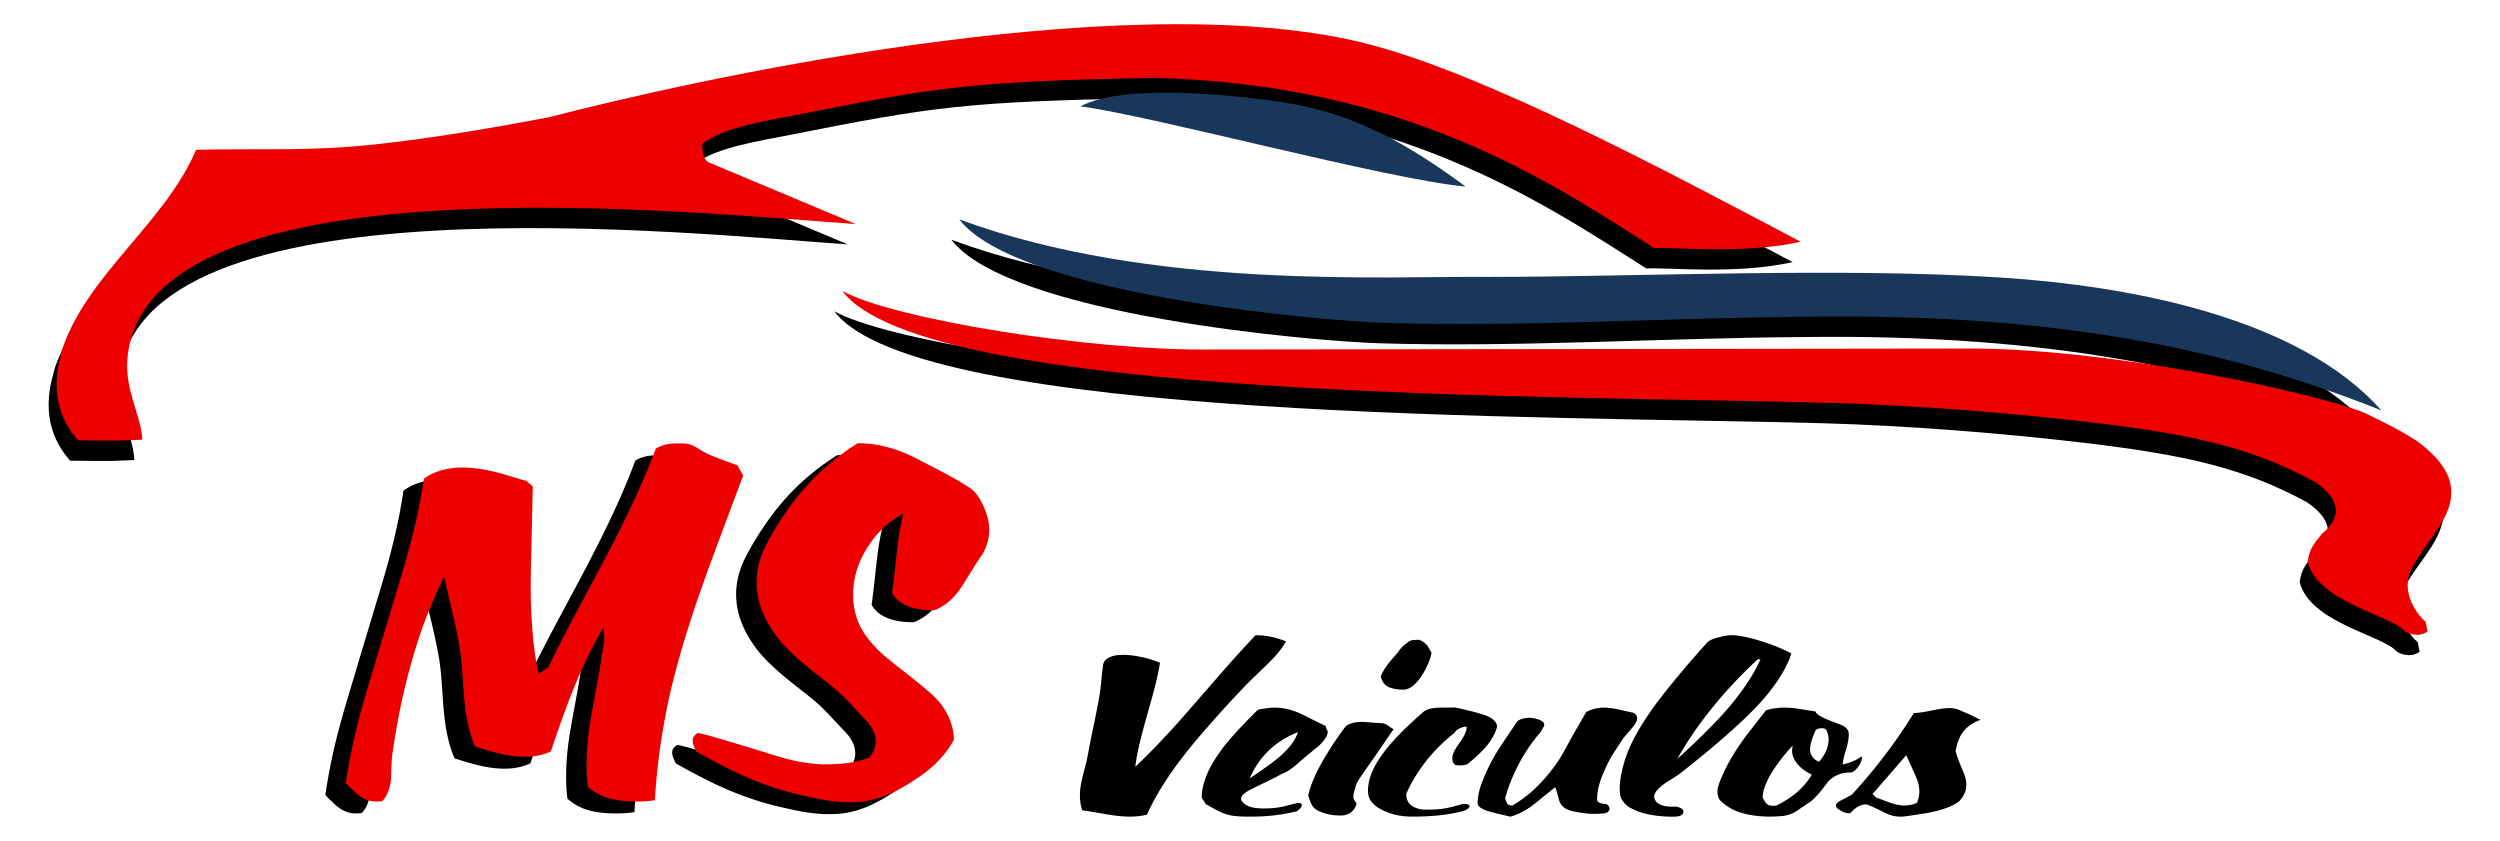
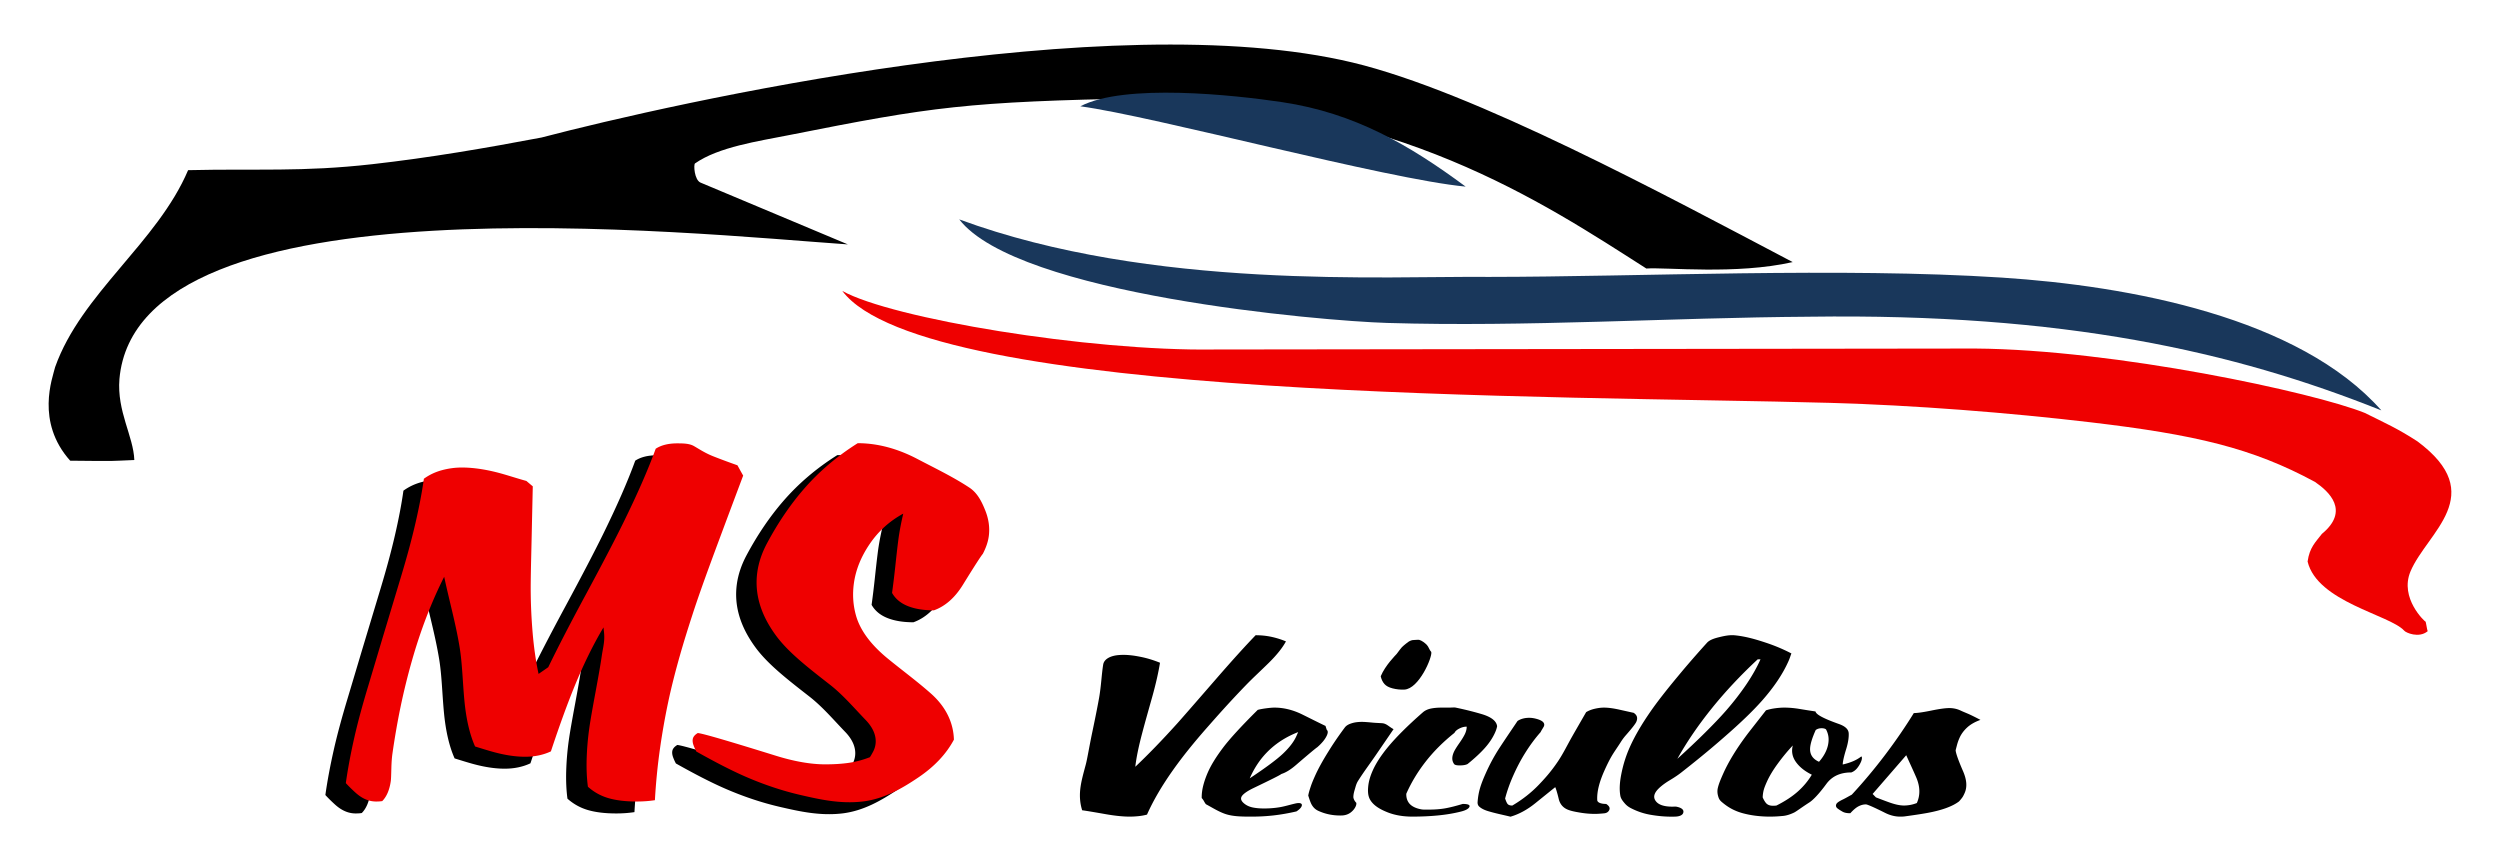
<svg xmlns="http://www.w3.org/2000/svg" width="733.334" height="246.666" shape-rendering="geometricPrecision" text-rendering="geometricPrecision" image-rendering="optimizeQuality" fill-rule="evenodd" clip-rule="evenodd" viewBox="0 0 19402.76 6526.38">
  <path fill-rule="nonzero" d="M4924.02 6302.99c-45.5 6.94-93.05 10.28-142.13 10.28-84.36 0-157-8.5-217.29-25.86-60.36-17.39-113.5-46.99-160.53-88.71-8.69-64.8-12.01-136.57-9.72-215.25 2.3-78.99 8.99-158.76 20.45-240.01 8.47-60.03 24.81-152.72 48.06-277.82 23.26-125.19 39.59-218.91 48.57-281.43 6.35-44.26 17.76-88.86 19.43-135.72 1.41-39.35-5.11-68.14-5.62-86.78-81.81 136.56-158.81 294.33-231.09 472.5-49.9 123-109.93 286.17-177.41 490.02-59.31 27.81-125.77 41.71-200.42 41.71-72.6 0-155.15-11.97-249.49-38.09-47.28-13.09-93.57-27.81-138.56-41.72-41.41-92.88-69.02-211.37-82.82-356.25-13.8-144.89-15.95-284.36-37.32-415.2-29.85-182.72-80.78-362.65-119.64-545.64-100.72 199.96-183.63 416.99-250.01 650.48-33.31 117.19-62.88 236.11-87.93 356.53-25.05 120.42-46.18 243.1-63.91 367.37-3.73 26.19-6.92 64.24-8.18 115.13-1.28 51.72-2.48 82.9-4.09 94.56-9.63 69.53-32.21 122.08-66.47 156.84-11.76 2.23-28.12 3.34-47.54 3.34-57.26 0-110.06-23.48-160.54-69.24-26.21-23.76-51.13-48.12-74.64-73.7 15.33-110.13 37.59-228.38 65.95-353.75 28.38-125.47 65.4-259.06 107.87-400.18 42.39-140.86 84.36-283.11 127.31-425.78 42.95-142.66 86.37-286.74 129.86-431.33 43.42-144.35 80.01-279.45 108.9-404.64 28.87-125.09 51.13-240.84 65.95-346.51 41.93-30.32 88.46-52.29 139.58-66.2 51.12-13.89 102.76-20.85 155.42-20.85 92.03 0 201.32 16.24 325.16 52.28 58.69 17.07 116.57 35.87 175.37 52.01 16.36 13.9 32.72 27.81 49.59 41.71-2.56 124.04-5.62 247.79-8.18 370.99-2.55 123.2-6.25 246.66-7.67 369.32-1.64 141.26 4.36 272.01 14.32 391.01 9.97 119.04 25.56 227.48 46.52 324.55 25.05-17.25 50.1-34.49 75.16-52.01 69.53-143.51 165.9-331.36 290.91-562.88 135.21-250.42 231.33-435.88 290.39-555.92 109.65-222.86 193.77-414.65 252.57-576.79 42.43-27.81 98.67-41.72 167.18-41.72 49.08 0 94.85 1.18 129.35 20.87 39.46 22.51 85.89 54.23 150.82 79.81 64.93 25.58 127.82 48.66 187.12 69.53 14.83 26.69 29.15 53.39 44.48 79.81-131.39 349.85-217.73 581.54-259.21 694.98-50.03 136.85-95.09 263.65-132.92 379.89-37.83 116.24-70.86 222.55-98.17 318.7-35.57 125.21-67.22 248.01-92.54 368.48a5486.916 5486.916 0 00-62.37 354.31c-18.79 131.83-32.21 266.42-39.88 402.97zm2165.2-1473.39c-78.73 0-145.76-10.73-201.44-32.82-55.76-22.12-97.14-56.17-123.21-102.62 8.69-62.57 16.62-127.95 24.03-196.34 7.41-68.43 14.77-137.5 23.52-206.63 9.13-72.16 23-142.66 39.36-212.18-106.85 58.12-192.95 136.47-260.23 235.26-67.18 98.65-108.06 199.67-122.7 303.97-12.44 88.69-6.4 173.2 16.87 254.19 31.94 111.17 112.7 222.28 244.89 330.67 110.65 90.72 226.86 175.69 335.39 271.7 120.22 106.35 175.37 230.55 178.94 358.48-59.3 111.23-151.3 209.17-276.59 293.66-126.24 85.14-266.76 167.08-432.02 186.33-173.62 20.23-333.76-16.52-476.49-49.21-142.55-32.65-288.68-80.8-438.16-146.29-105.64-46.29-230.58-110.69-375.77-192.44-7.67-14.47-15.02-29.98-21.48-47.56-6.31-17.17-8.56-32.87-6.64-46.72 2.67-19.25 15.85-35.32 39.36-49.23 42.44 4.45 244.32 63.93 605.34 176.04 144.1 44.74 272.5 67.02 383.96 67.02 69.02 0 130.37-3.9 184.56-11.96s108.39-22.8 161.56-43.38c8.18-11.68 16.31-26.17 25.57-43.67a171.067 171.067 0 0018.4-57.28c7.91-58.44-14.08-123.48-76.69-188.28-89.83-92.97-174.6-193.92-278.64-275.04-173.19-135.03-321.14-249.77-416.68-379.33-120.2-163-168.8-327.07-145.19-494.47 10.12-71.75 34.49-146.4 75.15-222.48 87.16-163.09 182.55-301.3 282.73-417.43 118.12-136.93 258.19-256.68 421.28-359.31 147.24 0 303.06 38.55 462.69 122.37 135.92 71.38 275.86 138.01 403.9 222.48 62.86 41.48 96.37 109.96 123.22 177.16 26.82 67.11 36.33 134.32 27.09 201.34-6.09 44.22-21.98 89.27-46.52 136.27-11.25 11.68-62.94 91.48-154.4 239.72-61.4 99.53-136 165.75-224.96 198.01zm2580.64 487.8c-134.13 138.63-230.76 249.1-296.56 323.65-108.1 122.48-196.19 232.4-266.28 331.11-87.5 123.24-156.05 239.7-204.96 349.98-21.74 5.91-44.26 9.94-67.54 12.25-23.29 2.32-45.8 3.52-67.54 3.52-51.24 0-114.87-6.54-187.1-19.29-100.88-17.8-160.7-27.61-180.89-29.86-16.3-50.42-21.33-105.68-14.75-165.34 6.61-59.9 24.63-122.16 42.7-190 12.27-46.05 25.63-133.09 52.02-258.57 26.39-125.48 42.96-211.64 51.24-258.58 16.55-93.75 19.1-180.89 31.83-258.58 6.87-41.94 54.66-69 124.21-73.94 63.49-4.51 121.13 5.01 170.02 14.93 48.92 9.93 97.04 24.93 146.73 44.93-11.65 71.54-31.07 160.21-60.56 265.62-25.62 91.61-52.79 185.9-78.41 283.22-25.62 97.32-44.25 183.51-52.79 258.58 99.37-93.94 207.64-205.59 325.29-336.04 27.52-30.52 127.51-144.9 299.66-343.22 125.17-144.19 228.25-258.02 308.99-341.68 44.25 0 86.19 4.44 125.76 13.24 39.61 8.8 76.09 20.57 109.47 34.65-26.4 49.15-70.46 104.56-131.98 165.34-61.92 61.18-123.23 116.9-178.56 174.08zm553.53 482.23c-6.98 3.52-61.85 48.69-164.58 137.32-40.11 34.61-77.64 58.58-114.12 70.27-9.32 8.31-79.44 43.45-212.72 107.32-55.36 26.53-88.27 50.53-97.04 70.42-8.3 18.83 1.65 37.89 30.27 58.03 16.41 11.54 36.48 19.92 61.34 24.64 24.82 4.71 52.01 7.05 83.84 7.05 41.92 0 83.08-3.24 121.89-9.72 38.81-6.47 79.1-19.31 121.88-29.02 40.53-9.2 56.79 1.75 47.36 22.82-5.31 11.88-17.86 24.65-39.6 38.73-60.55 14.08-119.55 24.39-175.45 30.84-55.11 6.35-112.57 9.58-170.79 9.58-74.53 0-146.38-.1-207.29-21.12-51.71-17.85-99.02-48.36-146.72-73.8-5.15-2.74-10.84-12.99-19.41-28.17-4.62-8.19-10.1-15.21-15.53-21.13-.78-31.69 3.53-64.87 12.42-99.29 8.97-34.73 21.03-67.72 34.94-99.43 25.68-58.56 65.46-122.07 117.22-190.83 51.48-68.4 141.3-166.9 270.17-294.64 17.08-4.79 39.6-8.82 66.77-12.39 26.39-3.46 48.13-5.21 62.88-5.21 69.87 0 142.33 17.07 215.05 52.81 60.81 29.88 120.33 60.28 181.66 89.57 2.33 10 6.21 20 9.32 30 10.09 8.17 10.27 22.91.77 43.94-13.78 30.51-39.59 60.99-74.53 91.41zm-524.03 241.11c125.77-83.37 212.58-148.04 260.08-193.51 47.98-45.92 82.3-90.28 101.7-133.79a7712.14 7712.14 0 0013.97-31.55c-99.37 38.59-181.3 92.84-248.43 163.51-50.87 53.55-93.93 119.01-127.32 195.34zm804.29 144.22c-.18 7.19 2.33 14.65 6.21 22.82s9.32 15.77 16.31 22.81c1.55 7.04.63 16.42-4.66 28.17-7.9 17.54-20.82 33.29-38.04 46.62-17.71 13.7-41.85 23.13-71.43 23.8-74.51 1.71-132.88-14.6-178.55-35.21-19.86-8.96-38.21-22.17-53.57-49.29-7.92-14-16.31-37.47-26.4-70.28 3.11-20 10.5-43.51 19.41-70.42 8.94-27.02 20.34-53.32 31.83-79.15 26.54-59.65 62.39-123.49 104.81-191.68 18.9-30.38 58.74-94.56 127.32-186.47 13.86-18.57 35.69-27.96 57.45-34.37 21.71-6.39 46.58-9.57 75.3-9.57 17.08 0 43.48 1.77 78.41 5.21 36.48 3.59 63.75 3.56 81.52 5.35 17.35 1.74 31.78 9.95 45.02 19.29 21.68 15.3 34.94 24.09 41.15 26.34-45.8 67.46-92.39 134.92-138.19 201.96-45.8 67.03-95.18 132.25-138.19 200.84-13.04 20.8-17.86 42.53-23.29 60.7-5.43 18.16-11.83 38.91-12.42 62.53zm886.58-255.34c-13.97 7.33-34.16 10.85-61.33 10.85-22.51 0-37.88-3.04-43.47-10.85-9.96-13.91-14.36-29.44-13.98-44.93.39-15.78 4.98-32.18 12.42-48.58 7.31-16.13 21.43-38.7 43.48-70.42 21.42-30.81 35.87-55.01 43.47-72.11 7.92-17.82 12.42-36.06 12.42-53.94-19.4 0-38.76 5.04-58.22 15.21-19.35 10.11-31.05 20.84-36.49 32.81-86.17 68.59-160.98 142.88-223.58 223.09-62.38 79.92-112.57 163.37-150.61 249.85-.78 29.85 6.94 53.98 21.73 72.95 18.59 23.83 51.91 40.48 96.27 48.17 10 1.73 19.41 1.69 28.72 1.69h29.5c45.81 0 88.51-3.24 126.55-10 38.04-6.76 82.29-18.17 135.08-33.94 41.15 0 58.88 7.55 52.02 23.09-6.32 14.31-27.91 26.67-65.22 36.06-56.62 14.26-116.47 24.23-180.11 30.28-63.67 6.05-128.87 9.01-197.19 9.01-72.2 0-137.54-11.09-194.86-34.22-56.8-22.92-105.32-50.93-131.98-94.79-19.6-32.24-19.76-72.15-15.52-110.13 4.29-38.49 16.53-78.21 34.93-119.29 24.3-54.25 61.6-112.46 112.57-175.06 63.14-77.53 154.99-169.76 275.6-275.34 16.79-14.7 37.26-24.17 60.56-29.3 24.04-5.29 52.79-7.88 86.17-7.88h54.34c24.85 0 42.95-2.38 54.35 0 91.34 19.08 159.23 37.78 201.07 50.14 75.37 22.28 115.67 54.22 120.33 94.64-3.1 16.76-8.64 32.49-15.52 48.03-17.95 40.51-44.26 80.71-79.19 119.99-34.93 39.29-79.96 80.84-134.31 124.92zm1183.92-162.81c-22.95 36.45-47.95 70.37-68.32 105.91-19.99 34.88-37.08 70.79-52.79 105.77-38.63 85.99-60.02 162.89-56.67 231.12.54 10.99 10 18.42 21.74 22.81 13.09 4.89 28.72 7.05 47.35 7.05 24.07 15.21 31.73 31.08 24.07 47.46-7.08 15.16-20.97 23.77-39.59 25.49-19.41 1.79-34.17 2.92-45.03 3.52-9.32.51-17.86.85-24.07.85-38.04 0-76.86-3.11-115.67-9.58-38.81-6.48-71.36-12.51-98.6-23.8-38.06-15.78-60.19-45.16-69.09-82.67-12.83-54.03-23.29-84.37-27.17-91.41-1.56 1.13-53.02 42.56-155.27 125.07-62.32 50.29-126.55 85.06-191.76 104.07-59.78-14.64-119.69-26.22-177.78-44.22-35.29-10.93-55.33-25.26-65.21-34.22-9.53-8.64-13.54-20.82-12.42-36.06 2.76-37.57 8.96-74.05 19.4-109.15 10.51-35.31 25.85-73.13 44.26-114.36 26.61-59.6 61.4-127.57 109.46-200.83 59.86-91.25 106.36-158.3 136.64-203.93 24.84-16.48 55.89-24.65 90.83-24.65 17.85 0 34.88 2.58 52.01 7.04 18.58 4.83 32.89 10.1 45.03 17.61 18.14 11.22 25.03 27.8 14.75 45.63-10.76 18.65-19.41 31.12-23.29 40.56-43.47 49.15-82.76 102.52-119.56 161.26-36.17 57.73-66.35 116.52-92.38 174.92-26.75 60.03-48.13 119.71-63.66 179.43 6.99 20 12.75 34.45 19.41 42.25 7.32 8.56 19.41 12.25 36.49 12.25 77.63-45.63 147.91-100.5 208.05-163.79 33.79-35.56 87.74-92.04 146.73-180 40.58-60.51 72.5-126.87 108.69-190.55 36-63.35 72.98-127.03 109.46-190.55 19.41-11.83 41.92-20.64 67.55-26.48 25.6-5.83 48.91-8.73 70.64-8.73 32.61 0 72.2 5.22 119.56 15.77 68.31 15.21 104.81 23.52 111.02 24.65 13.97 9.43 22.89 20.19 25.62 31.97 2.69 11.6 1.01 24.4-5.44 38.73-6.75 14.97-33.25 49.27-79.96 102.25-23.93 27.15-36.83 48.53-45.03 61.54zm475.12 228.16c-48.91 38.25-90.18 59.55-116.45 77.32-48.24 32.64-77.54 61.6-88.5 86.19-10 22.44-7.2 42.35 8.54 61.69 21.53 26.44 62.88 40.42 127.32 40.42 12.42 0 22.64-1.33 29.5 0 46.07 8.97 63.11 27.56 52.79 51.55-5.98 13.9-26.24 24.66-60.56 25.77-74.48 2.41-139.74-4.94-195.63-14.93-55.89-10-104.08-28-147.51-50.14-14.11-7.19-31.49-17.78-48.13-36.9-15.97-18.35-31-37.7-34.94-59.85-10.12-56.9-3.1-119.02 10.87-184.64 13.97-65.63 34.57-130.3 62.89-193.51 38.43-85.79 92.1-177.26 160.7-276.18 50.17-72.34 121.09-163.54 211.94-272.67 30.25-36.34 103.38-125.06 225.91-260.27 18.87-20.82 51.27-33 92.39-43.09 40.39-9.9 82.51-19.23 124.99-14.93 84.38 8.54 162.26 31.55 236.78 56.19 74.53 24.64 140.52 52.82 201.07 84.51-5.43 14.08-9.31 26.34-13.19 36.9-3.88 10.56-7.73 19.32-10.87 26.33-44.2 98.61-112.41 199.58-203.4 302.66-73.59 83.38-172.61 177.87-295.79 284.92-32.08 27.88-139.54 123.17-330.72 272.66zm592.35-877.7c-132.76 123.65-251.31 250.18-354.79 378.57-103.79 128.77-194.08 259.85-268.61 393.5 80.74-73.23 152.36-140.79 215.04-203.09 62.3-61.91 116.66-118.55 161.48-169.71 61.53-70.23 114.12-138.87 159.15-205.34 45.02-66.47 81.52-131.26 109.47-193.93h-21.74zm726.65 877.7c-86.17 0-150.05 29.71-194.08 89.71-59.21 80.69-104.19 125.46-130.43 142.39-64.8 41.8-102.44 71.06-119.55 79.29-31.79 15.28-60.56 23.99-86.95 26.34-27.17 2.42-47.36 3.81-62.11 4.37-14.74.56-27.17.84-37.27.84-77.63 0-149.81-9.12-215.04-27.18-65.96-18.27-113.46-47.96-150.61-78.59-13.15-10.84-26.75-21-34.16-42.25-7.33-21-12.12-45.44-6.21-72.39 7.3-33.32 22.94-69.87 41.14-110.84 40.79-91.83 102.9-194.92 188.65-308.72 15.16-20.12 63.66-81.54 144.4-184.92 20.97-7.04 45.03-12.45 70.65-15.91 26.39-3.57 50.46-5.21 70.65-5.21 38.81 0 78.41 3.52 120.33 10.56 41.92 7.04 83.07 13.52 122.66 19.3 3.88 23.8 64.54 55.79 181.67 97.31 52.1 18.47 74.39 42.83 76.08 72.4 1.43 25.03-2.04 65.58-19.41 121.68-17.56 56.71-26.4 96.75-27.17 120.27 62.1-14.08 108.68-34.64 142.84-61.54 4.66-1.27 6.21 2.53 6.21 11.41 0 8.73-2.7 19.75-8.54 32.53-8.13 17.78-17.85 33.67-30.27 48.31-12.41 14.64-27.17 24.93-43.48 30.84zm-276.37-329c-27.95 62.25-41.67 109.17-43.48 140.7-2.84 49.3 20.96 84.5 69.09 105.63 24.07-27.04 41.82-54.57 54.35-82.67 13.08-29.35 19.79-58.74 20.18-88.03.39-29.29-6.98-56.19-20.18-80.84-7.77-5.91-19.41-8.87-33.38-8.87-19.41 0-34.16 4.79-46.58 14.08zm-177.79 119.72c-41.92 44.5-80.46 91.61-116.45 140.69-36.2 49.36-64.74 96.42-84.62 140.7-11.16 24.86-19.44 45.49-24.07 62.39-4.67 17.03-7.76 36.62-8.54 59.01 8.54 19.86 17.08 33.28 24.07 42.11 11.67 14.74 29.5 22.96 55.12 22.96 10.87 0 20.96-.56 27.95-1.83 67.54-33.94 122.84-70.37 166.91-109.85 43.65-39.1 79.19-82.4 107.14-129.29-56.68-28.17-97.6-61.59-124.99-101.13-26.95-38.91-34.16-81.26-22.52-125.76zm1263.88 37.46c1.56 22.25 20.3 76.77 57.45 162.1 28.82 66.21 33.36 122.24 12.43 169.43-6.24 14.07-11.65 24.65-16.31 31.69-4.66 7.04-13.2 18.17-27.17 33.38-50.46 38.73-134.27 69.29-249.2 90.13-46.54 8.44-104.03 16.95-173.13 26.34-8.53 1.16-20.18 1.69-35.71 1.69-38.04 0-77.44-9.97-114.9-28.73-89.08-44.6-138.96-66.19-149.83-66.19-19.41 0-38.04 4.93-57.45 14.93-19.41 10-40.37 27.88-63.66 53.65-23.29 0-44.13-2.85-60.56-12.25-18.58-10.64-31.96-19.34-40.37-26.48-11.13-9.45-12.53-21.17-7.76-31.68 5.32-11.74 23.02-22.85 52.02-36.9 23.06-11.17 45.02-24.51 68.31-36.9 89.28-96.2 175.5-199.13 258.53-308.72 83.09-109.68 156.82-217.88 222.8-324.49 27.95 0 73.72-6.71 135.86-19.44 63.61-13.03 109.47-19.29 138.97-19.29 34.93 0 63.88 7.62 88.5 19.29 19.68 9.33 39.5 17 59 25.5 20.86 9.1 52.02 24.36 94.72 46.89-42.7 15.36-77.43 35.17-103.26 59.02-26.17 24.17-45.71 50.75-59 80.27a362.115 362.115 0 00-20.18 57.18c-5.02 19.2-8.54 32.54-10.1 39.58zm-383.51 38.17c-86.95 100.27-173.9 200.55-260.85 300.68 8.54 8.88 17.08 17.75 25.62 26.48 45.03 17.61 79.27 30.22 102.48 38.59 45.1 16.27 83.07 24.65 114.9 24.65 33.38 0 67.54-6.34 100.14-19.3 27.18-59.85 26.41-126.39-4.65-198.72-24.82-57.8-52.02-114.92-77.64-172.38z" />
  <path fill="#EF0000" fill-rule="nonzero" d="M5082.77 6210.39c-45.5 6.94-93.05 10.28-142.13 10.28-84.36 0-157-8.5-217.29-25.86-60.36-17.39-113.5-46.99-160.53-88.71-8.69-64.8-12.01-136.57-9.72-215.25 2.3-78.99 8.99-158.76 20.45-240.01 8.47-60.03 24.81-152.72 48.06-277.82 23.26-125.19 39.59-218.91 48.57-281.43 6.35-44.26 17.76-88.86 19.43-135.72 1.41-39.35-5.11-68.14-5.62-86.78-81.81 136.56-158.81 294.33-231.09 472.5-49.9 123-109.93 286.17-177.41 490.02-59.31 27.81-125.77 41.71-200.42 41.71-72.6 0-155.15-11.97-249.49-38.09-47.28-13.09-93.57-27.81-138.56-41.72-41.41-92.88-69.02-211.37-82.82-356.25-13.8-144.89-15.95-284.36-37.32-415.2-29.85-182.72-80.78-362.65-119.64-545.64-100.72 199.96-183.63 416.99-250.01 650.48-33.31 117.19-62.88 236.11-87.93 356.53-25.05 120.42-46.18 243.1-63.91 367.37-3.73 26.19-6.92 64.24-8.18 115.13-1.28 51.72-2.48 82.9-4.09 94.56-9.63 69.53-32.21 122.08-66.47 156.84-11.76 2.23-28.12 3.34-47.54 3.34-57.26 0-110.06-23.48-160.54-69.24-26.21-23.76-51.13-48.12-74.64-73.7 15.33-110.13 37.59-228.38 65.95-353.75 28.38-125.47 65.4-259.06 107.87-400.18 42.39-140.86 84.36-283.11 127.31-425.78 42.95-142.66 86.37-286.74 129.86-431.33 43.42-144.35 80.01-279.45 108.9-404.64 28.87-125.09 51.13-240.84 65.95-346.51 41.93-30.32 88.46-52.29 139.58-66.2 51.12-13.89 102.76-20.85 155.42-20.85 92.03 0 201.32 16.24 325.16 52.28 58.69 17.07 116.57 35.87 175.37 52.01 16.36 13.9 32.72 27.81 49.59 41.71-2.56 124.04-5.62 247.79-8.18 370.99-2.55 123.2-6.25 246.66-7.67 369.32-1.64 141.26 4.36 272.01 14.32 391.01 9.97 119.04 25.56 227.48 46.52 324.55 25.05-17.25 50.1-34.49 75.16-52.01 69.53-143.51 165.9-331.36 290.91-562.88 135.21-250.42 231.33-435.88 290.39-555.92 109.65-222.86 193.77-414.65 252.57-576.79 42.43-27.81 98.67-41.72 167.18-41.72 49.08 0 94.85 1.18 129.35 20.87 39.46 22.51 85.89 54.23 150.82 79.81 64.93 25.58 127.82 48.66 187.12 69.53 14.83 26.69 29.15 53.39 44.48 79.81-131.39 349.85-217.73 581.54-259.21 694.98-50.03 136.85-95.09 263.65-132.92 379.89-37.83 116.24-70.86 222.55-98.17 318.7-35.57 125.21-67.22 248.01-92.54 368.48a5486.916 5486.916 0 00-62.37 354.31c-18.79 131.83-32.21 266.42-39.88 402.97zM7247.97 4737c-78.73 0-145.76-10.73-201.44-32.82-55.76-22.12-97.14-56.17-123.21-102.62 8.69-62.57 16.62-127.95 24.03-196.34 7.41-68.43 14.77-137.5 23.52-206.63 9.13-72.16 23-142.66 39.36-212.18-106.85 58.12-192.95 136.47-260.23 235.26-67.18 98.65-108.06 199.67-122.7 303.97-12.44 88.69-6.4 173.2 16.87 254.19 31.94 111.17 112.7 222.28 244.89 330.67 110.65 90.72 226.86 175.69 335.39 271.7 120.22 106.35 175.37 230.55 178.94 358.48-59.3 111.23-151.3 209.17-276.59 293.66-126.24 85.14-266.76 167.08-432.02 186.33-173.62 20.23-333.76-16.52-476.49-49.21-142.55-32.65-288.68-80.8-438.16-146.29-105.64-46.29-230.58-110.69-375.77-192.44-7.67-14.47-15.02-29.98-21.48-47.56-6.31-17.17-8.56-32.87-6.64-46.72 2.67-19.25 15.85-35.32 39.36-49.23 42.44 4.45 244.32 63.93 605.34 176.04 144.1 44.74 272.5 67.02 383.96 67.02 69.02 0 130.37-3.9 184.56-11.96s108.39-22.8 161.56-43.38c8.18-11.68 16.31-26.17 25.57-43.67a171.067 171.067 0 0018.4-57.28c7.91-58.44-14.08-123.48-76.69-188.28-89.83-92.97-174.6-193.92-278.64-275.04-173.19-135.03-321.14-249.77-416.68-379.33-120.2-163-168.8-327.07-145.19-494.47 10.12-71.75 34.49-146.4 75.15-222.48 87.16-163.09 182.55-301.3 282.73-417.43 118.12-136.93 258.19-256.68 421.28-359.31 147.24 0 303.06 38.55 462.69 122.37 135.92 71.38 275.86 138.01 403.9 222.48 62.86 41.48 96.37 109.96 123.22 177.16 26.82 67.11 36.33 134.32 27.09 201.34-6.09 44.22-21.98 89.27-46.52 136.27-11.25 11.68-62.94 91.48-154.4 239.72-61.4 99.53-136 165.75-224.96 198.01z" />
-   <path d="M14141.84 3284.62c653.66 18.24 1391.41 76.42 2021.8 150.87 813.18 96.03 1254.87 199.39 1741.46 462.69 108.78 74.35 272.14 223.42 53.71 403.26-48.86 63.93-95.64 104.14-111.06 214.73 75.63 313.26 636.54 413.01 749.05 535.72 11.85 16.59 115.3 61.8 182.83 4.94-4.68-8.26-14.39-80.52-17.09-74.61-1.41 3.08-203.87-181.18-116.1-389.56 127.99-303.89 613.3-593.93 52.82-1009.85-151.56-98.41-249.82-141.7-408.38-220.43-393.55-158.55-1935.47-491.38-3023-499.38l-5903.91 7.45c-979.47 14.2-2504.63-240.59-2888.63-454.49 642.69 854.93 5567.81 810.14 7666.5 868.66z" />
-   <path d="M13983.21 2615.94c1973.06-27.17 3286.93 267.71 4437.08 727.21-638.01-722.2-1953.98-966.51-2946.73-1030.82-1249.99-80.97-2817.96-5.86-3977.38-5.29-793.94-8.61-2617.59 105.33-4113.28-446.52 452.68 586.03 2812.16 788.34 3319.48 803.69 1083.26 32.77 2202.6-41.45 3280.83-48.27z" />
  <path d="M427.95 2848.64c-20.27 84.18-153.17 424.94 116.65 726.88 390.85 4.08 289.62 2.95 497.9-5.24-6.65-184.05-136.05-377.95-115.6-628.57 140.59-1593.37 4457.67-1126.69 5653.48-1044.85l-1142.79-479.44c-48.94-19.9-55.87-140.55-43.54-149.14 183.67-127.97 489.42-172.03 729.92-219.79C7238 827.25 7497.51 789.47 8889.1 762.16c1953.55 46.01 3078.32 804.48 3888.39 1321.89 154.27-11.16 694.66 49.63 1135.83-50-989-520.14-2475.74-1323.84-3415.52-1548.71-1887.12-451.56-5272.32 314.68-6295.1 581.97-431.53 81.88-866.93 156.61-1312.49 206.88-547.23 61.75-893.52 33.7-1430.39 46.53-238.74 562.28-828.8 956.44-1031.87 1527.92z" />
  <path fill="#EF0000" d="M14203.6 3126.68c653.66 18.24 1391.41 76.42 2021.8 150.87 813.18 96.03 1254.87 199.39 1741.46 462.69 108.78 74.35 272.14 223.42 53.71 403.26-48.86 63.93-95.64 104.14-111.06 214.73 75.63 313.26 636.54 413.01 749.05 535.72 11.85 16.59 115.3 61.8 182.83 4.94-4.68-8.26-14.39-80.52-17.09-74.61-1.41 3.08-203.87-181.18-116.1-389.56 127.99-303.89 613.3-593.93 52.82-1009.85-151.56-98.41-249.82-141.7-408.38-220.43-393.55-158.55-1935.47-491.38-3023-499.38l-5903.91 7.45c-979.47 14.2-2504.63-240.59-2888.63-454.49 642.69 854.93 5567.81 810.14 7666.5 868.66z" />
  <path fill="#19375B" d="M14044.97 2458c1973.06-27.17 3286.93 267.71 4437.08 727.21-638.01-722.2-1953.98-966.51-2946.73-1030.82-1249.99-80.97-2817.96-5.86-3977.38-5.29-793.94-8.61-2617.59 105.33-4113.28-446.52 452.68 586.03 2812.16 788.34 3319.48 803.69 1083.26 32.77 2202.6-41.45 3280.83-48.27zM9953.73 793.2c-380.16-57.07-1226.5-147.44-1569.01 31.79 575.11 77.75 2375.56 565.55 2990.54 623.37-437.05-323.22-861.48-571.1-1421.53-655.16z" />
-   <path fill="#EF0000" d="M489.71 2690.7c-20.27 84.18-153.17 424.94 116.65 726.88 390.85 4.08 289.62 2.95 497.9-5.24-6.65-184.05-136.05-377.95-115.6-628.57 140.59-1593.37 4457.67-1126.69 5653.48-1044.85l-1142.79-479.44c-48.94-19.9-55.87-140.55-43.54-149.14 183.67-127.97 489.42-172.03 729.92-219.79 1114.03-221.24 1373.54-259.02 2765.13-286.33 1953.55 46.01 3078.32 804.48 3888.39 1321.89 154.27-11.16 694.66 49.63 1135.83-50-989-520.14-2475.74-1323.84-3415.52-1548.71-1887.12-451.56-5272.32 314.68-6295.1 581.97-431.53 81.88-866.93 156.61-1312.49 206.88-547.23 61.75-893.52 33.7-1430.39 46.53-238.74 562.28-828.8 956.44-1031.87 1527.92z" />
  <path fill-rule="nonzero" d="M10807.5 5342.4c-28.08-7.13-49.01-18.18-62.93-33.96-13.59-15.41-23.38-35.52-28.58-59.89 35.36-85.22 117.08-165.31 123.61-173.16 18.72-22.51 33.93-49.74 56.69-67.1 22.45-17.1 44.26-41.44 77.74-41.2 15.19.11 33.26-3.13 38.78-1.73 21.56 5.47 46.17 24.37 60.81 39.52 14.64 15.15 20.43 40.85 34.7 55.35 9.75 38.03-95.04 287.14-209.73 291.81-30.98 1.27-60.5-1.87-91.09-9.64z" />
</svg>